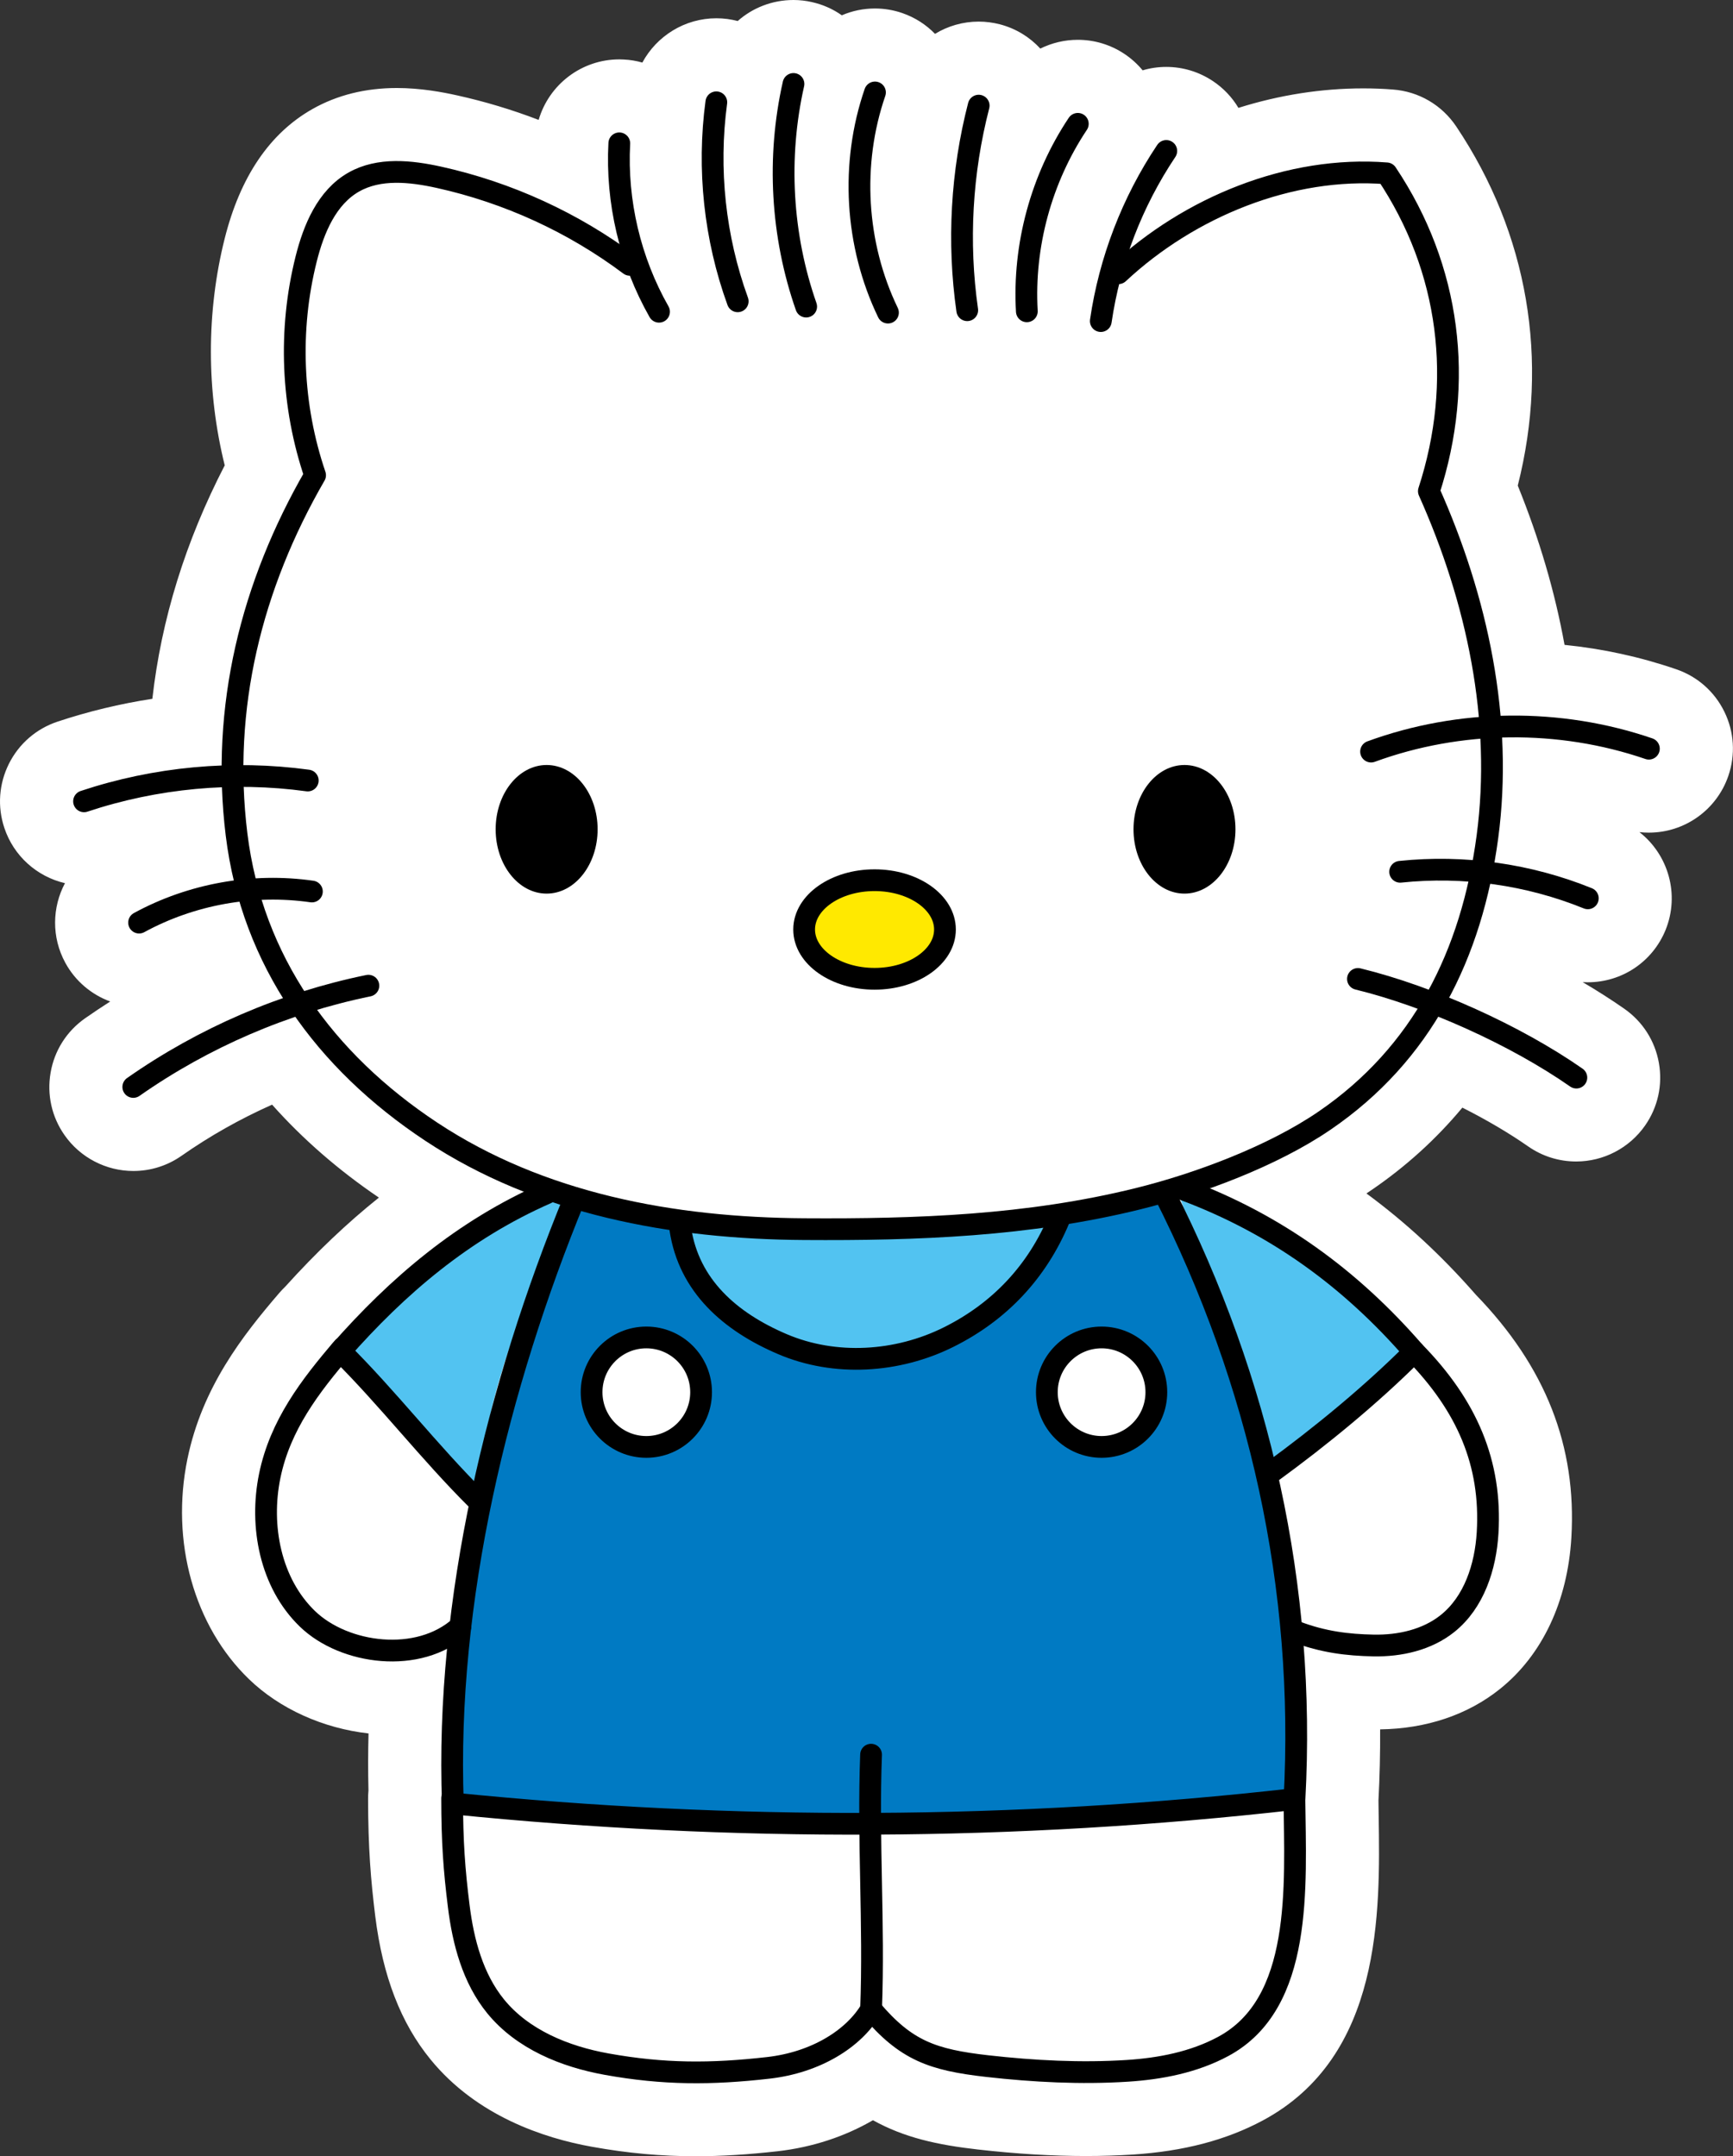
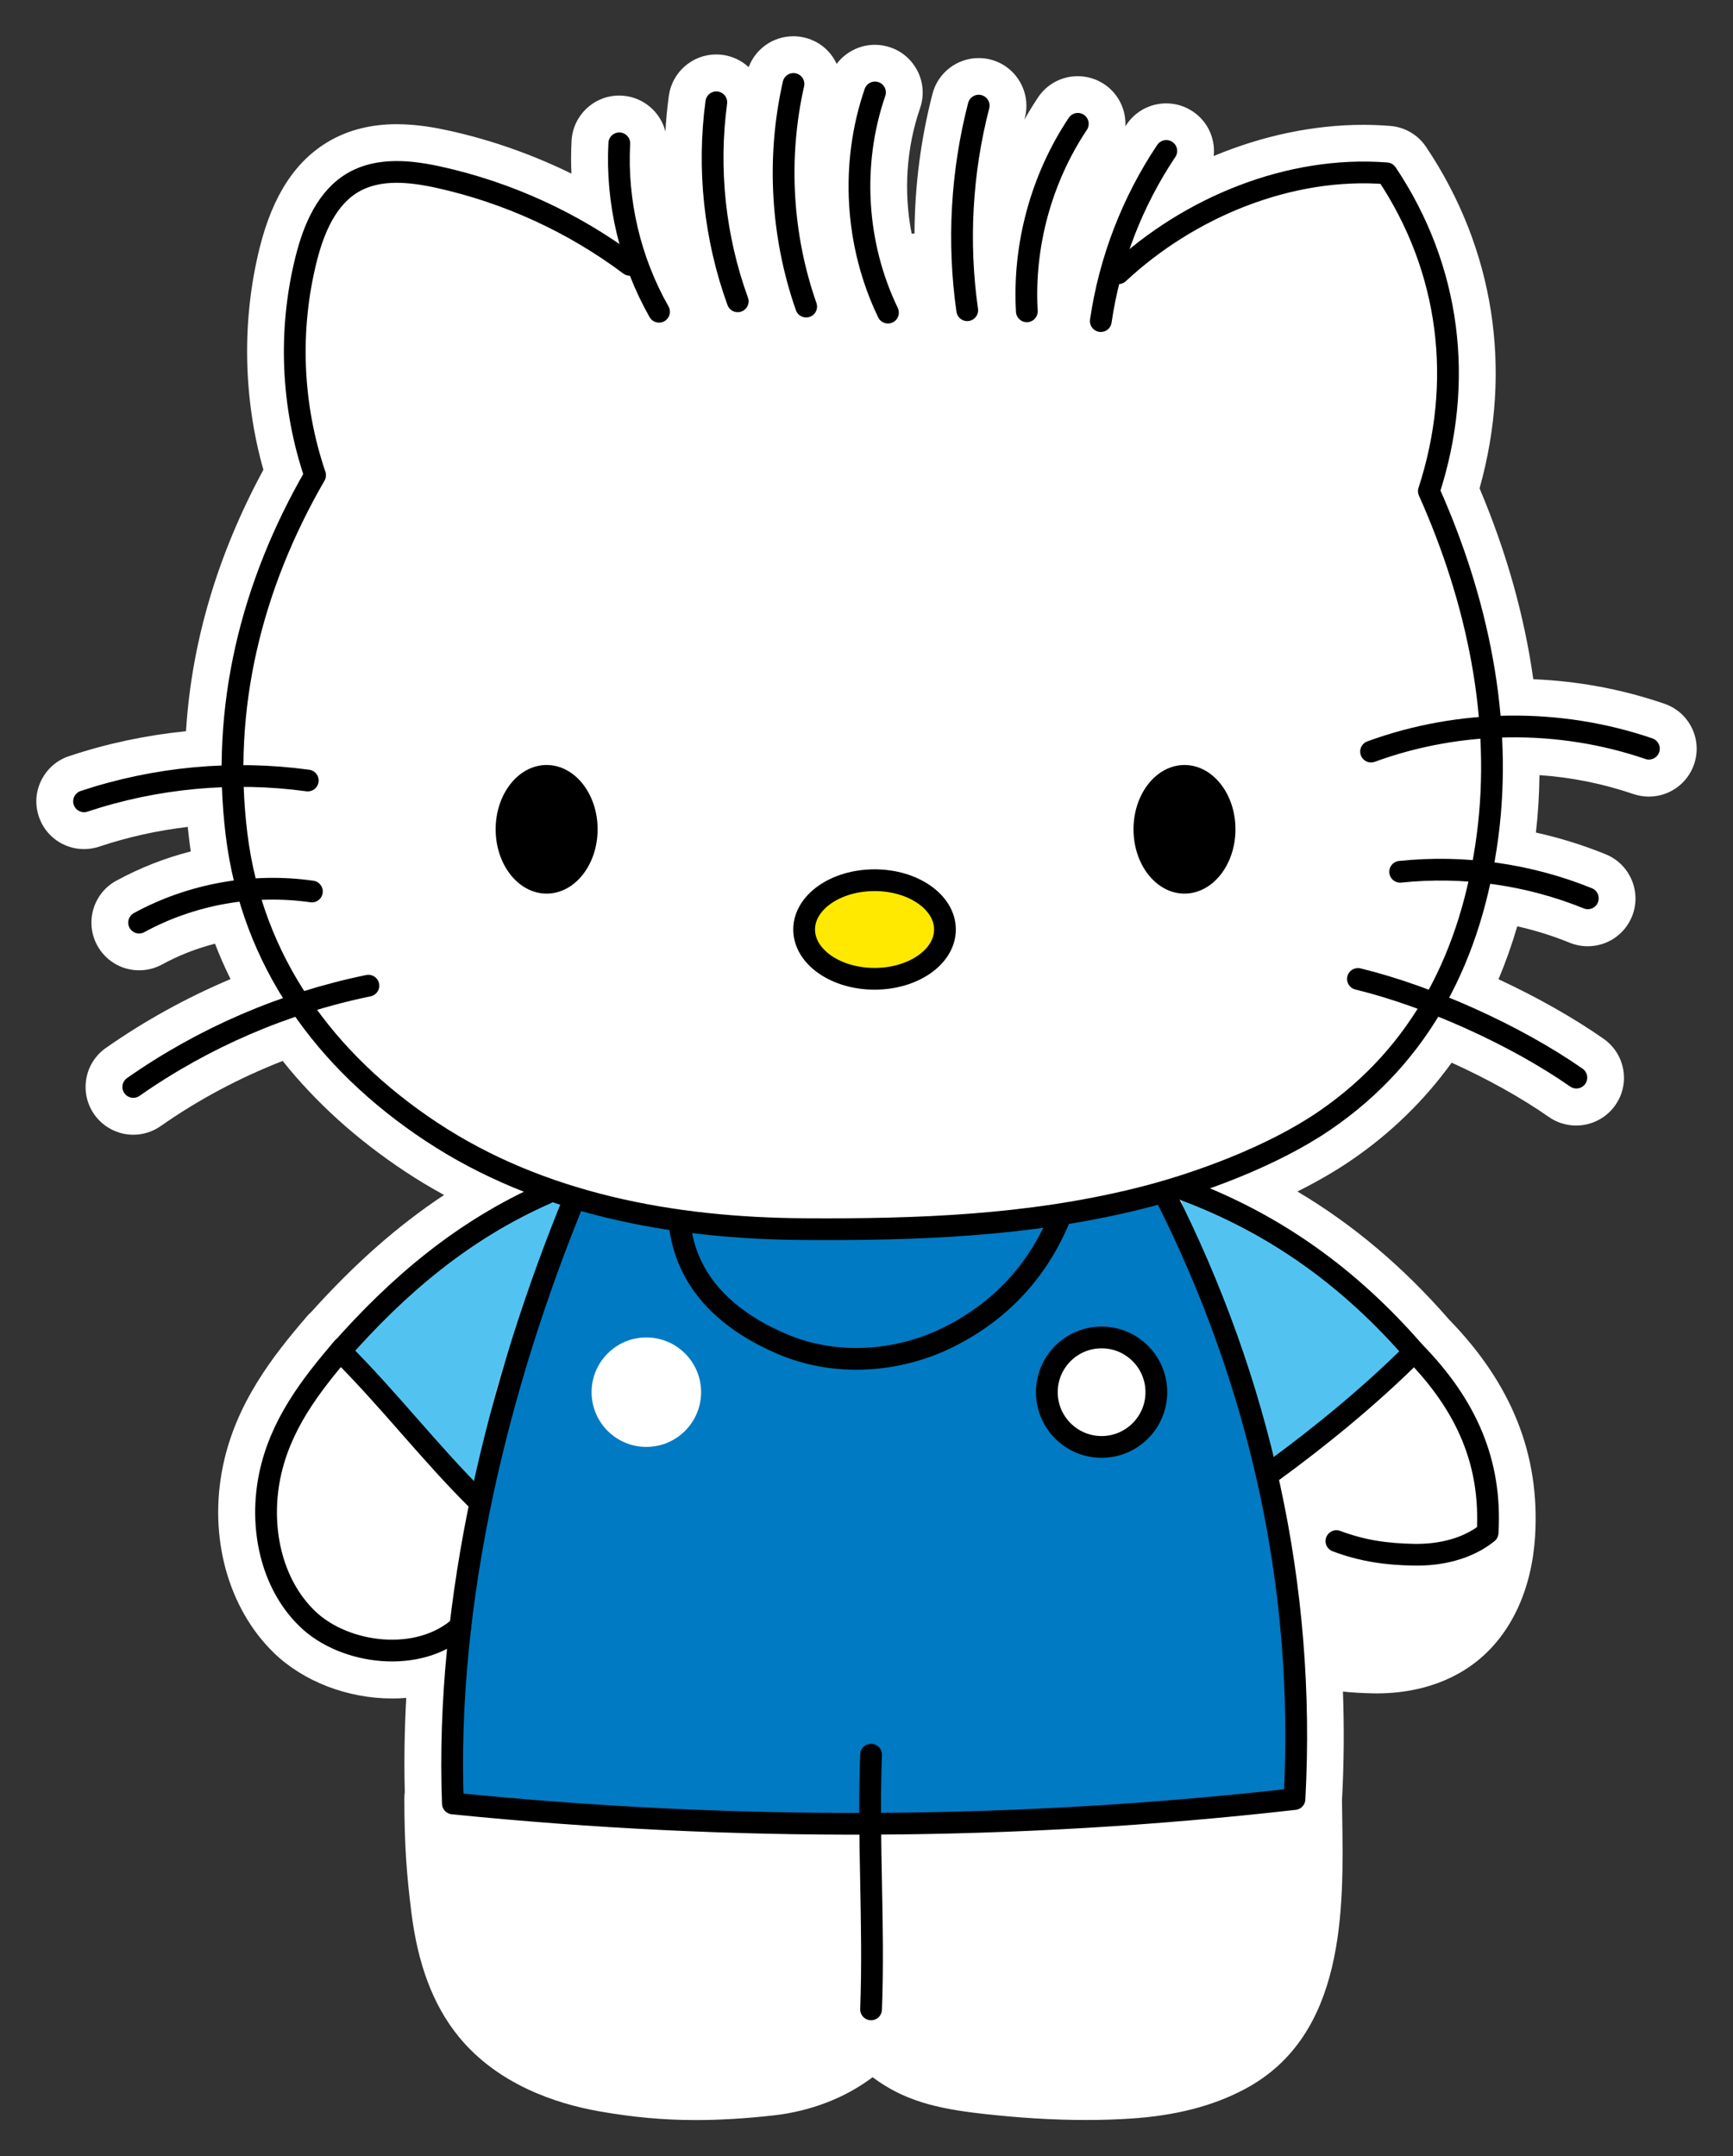
<svg xmlns="http://www.w3.org/2000/svg" x="0px" y="0px" style="enable-background:new 0 0 238.98 297.43" version="1.1" viewBox="0 0 238.98 297.43" xml:space="preserve">
  <rect x="0" y="0" width="238.98" height="297.43" fill="#333333" stroke="none" />
  <style type="text/css">.st0{display:none;}
	
		.st1{display:inline;fill:#0000FF;stroke:#000000;stroke-width:6;stroke-linecap:round;stroke-linejoin:round;stroke-miterlimit:10;}
	.st2{fill:#FFFFFF;}
	.st3{fill:#007AC3;}
	.st4{fill:#52C3F1;}
	.st5{fill:#FFE900;}
	.st6{fill:none;stroke:#000000;stroke-width:3;stroke-linecap:round;stroke-linejoin:round;stroke-miterlimit:10;}</style>
  <g id="Layer_9" class="st0">
    <rect width="610.96" height="662.83" x="-212.6" y="-169.47" class="st1" />
  </g>
  <g id="Layer_6" />
  <g id="Layer_3" />
  <g id="Layer_5" />
  <g id="Layer_8" />
  <g id="Layer_7" />
  <g id="Layer_10">
    <g>
      <g>
        <path d="M95.97,292.43c-4.49,0-8.77-0.39-13.47-1.23c-5.81-1.04-13.86-3.67-19.25-10.28     c-3.49-4.28-5.63-9.9-6.53-17.2c-0.61-4.88-0.96-9.01-0.96-15.69c0-0.28,0.02-0.56,0.06-0.84c-0.11-4.25-0.04-8.6,0.2-12.99     c-0.64,0.06-1.29,0.08-1.95,0.08c-6.13,0-12.21-2.34-16.27-6.26c-6.36-6.16-9.07-16.04-7.06-25.79     c1.79-8.7,6.92-15.23,11.59-20.66c0.17-0.2,0.37-0.4,0.58-0.59c6.01-6.68,11.98-11.96,18.33-16.15     c-1.87-1.02-3.68-2.11-5.41-3.26c-6.63-4.39-12.28-9.5-16.85-15.23c-6.01,2.35-11.65,5.36-16.81,8.98     c-1.12,0.78-2.42,1.2-3.78,1.2c-2.14,0-4.16-1.05-5.39-2.8c-1.01-1.44-1.4-3.19-1.1-4.92c0.3-1.73,1.26-3.24,2.7-4.25     c5.32-3.73,11.08-6.92,17.19-9.5c-0.79-1.6-1.51-3.23-2.14-4.88c-2.56,0.65-5,1.61-7.31,2.87c-0.96,0.52-2.05,0.8-3.15,0.8     c-2.41,0-4.62-1.31-5.78-3.43c-1.74-3.19-0.56-7.2,2.63-8.93c3.25-1.77,6.68-3.12,10.27-4.04c-0.08-0.51-0.15-1.02-0.21-1.53     c-0.08-0.61-0.14-1.23-0.21-1.85c-4.17,0.49-8.27,1.4-12.22,2.72c-0.66,0.22-1.37,0.34-2.08,0.34c-2.84,0-5.35-1.81-6.24-4.5     c-0.56-1.67-0.43-3.45,0.36-5.02c0.79-1.57,2.14-2.75,3.81-3.3c5.21-1.74,10.62-2.89,16.13-3.44C26.41,88.58,30,76.49,36.32,64.8     c-2.8-9.91-2.99-20.72-0.5-30.67c1.81-7.24,4.99-12.06,9.71-14.74c2.64-1.5,5.73-2.26,9.18-2.26c2.84,0,5.5,0.51,7.25,0.9     c5.76,1.27,11.46,3.28,16.84,5.92c-0.07-1.52-0.06-3.04,0.02-4.54c0.19-3.49,3.07-6.23,6.57-6.23c0.09,0,0.26,0,0.35,0.01     c2.94,0.16,5.33,2.23,6.02,4.95c0.09-1.64,0.25-3.28,0.47-4.92c0.44-3.25,3.24-5.71,6.53-5.71c0.28,0,0.56,0.02,0.85,0.05     c1.39,0.19,2.64,0.78,3.63,1.7C104.2,6.72,106.62,5,109.42,5c0.49,0,0.98,0.06,1.46,0.17c1.71,0.39,3.17,1.42,4.1,2.91     c0.15,0.24,0.28,0.48,0.4,0.73c1.22-1.62,3.16-2.63,5.27-2.63c0.73,0,1.45,0.12,2.14,0.36c1.67,0.57,3,1.76,3.78,3.34     c0.77,1.58,0.88,3.37,0.31,5.03c-1.9,5.51-2.29,11.53-1.17,17.3l0.4,0.01c0.03-6.56,0.86-13.02,2.48-19.28     c0.75-2.9,3.37-4.93,6.37-4.93c0.56,0,1.12,0.07,1.66,0.21c3.5,0.91,5.62,4.51,4.71,8.02c-0.02,0.09-0.05,0.18-0.07,0.27     c0.59-1.05,1.22-2.07,1.88-3.07c1.23-1.84,3.27-2.93,5.48-2.93c1.3,0,2.56,0.38,3.65,1.1c1.99,1.33,3.03,3.57,2.92,5.8     c0.05-0.08,0.1-0.16,0.16-0.23c1.22-1.83,3.27-2.92,5.47-2.92c1.31,0,2.57,0.38,3.66,1.11c1.46,0.98,2.46,2.47,2.8,4.19     c0.13,0.65,0.16,1.31,0.09,1.96c6.68-2.79,13.75-4.3,20.61-4.3c1.25,0,2.5,0.05,3.73,0.15c2.01,0.16,3.82,1.21,4.95,2.9     c9.39,14.02,11.98,30.68,7.37,47.09c3.71,8.78,6.19,17.61,7.41,26.33c6.19,0.25,12.26,1.38,18.08,3.38     c1.66,0.57,3,1.75,3.78,3.33c0.77,1.58,0.88,3.36,0.31,5.03c-0.91,2.66-3.42,4.45-6.23,4.45c-0.72,0-1.44-0.12-2.13-0.35     c-4.18-1.43-8.52-2.31-12.96-2.61c-0.03,2.69-0.19,5.34-0.49,7.92c3.3,0.73,6.52,1.73,9.63,3c3.36,1.37,4.98,5.21,3.62,8.57     c-1.02,2.5-3.41,4.11-6.1,4.11c-0.85,0-1.69-0.16-2.48-0.48c-2.33-0.95-4.75-1.71-7.24-2.27c-0.74,2.52-1.6,4.96-2.59,7.3     c5.31,2.47,10.34,5.31,14.49,8.21c1.44,1.01,2.4,2.51,2.71,4.24c0.31,1.73-0.08,3.48-1.09,4.92c-1.23,1.76-3.25,2.81-5.4,2.81     c-1.36,0-2.67-0.41-3.78-1.19c-3.79-2.65-8.45-5.24-13.39-7.48c-3.79,5.25-8.44,9.77-13.86,13.47c-2.18,1.49-4.67,2.93-7.41,4.3     c7.69,4.57,14.6,10.41,20.93,17.68c8.64,8.88,12.52,18.63,11.85,29.81c-0.44,7.37-3.28,13.5-7.99,17.27     c-4.62,3.7-10.1,4.47-13.88,4.47c-0.2,0-0.39,0-0.57-0.01c-1.44-0.03-2.78-0.11-4.06-0.24c0.18,4.99,0.14,10-0.13,14.96     c0.01,0.74,0.03,2.38,0.03,2.38c0.2,12.67,0.47,30.02-13.33,37.43c-4.42,2.38-9.63,3.73-15.91,4.13     c-1.97,0.13-4.02,0.19-6.1,0.19c-4.48,0-9.17-0.28-14.36-0.87c-6.26-0.71-10.74-1.8-15.06-5.03c-3.73,2.82-8.49,4.69-13.67,5.27     C102.77,292.22,99.27,292.43,95.97,292.43z" class="st2" />
-         <path d="M109.42,10c0.12,0,0.23,0.01,0.35,0.04c0.85,0.19,1.39,1.04,1.19,1.89c-1.85,8.15-1.73,16.86,0.28,25.02     l7.25,0.12c-2.27-8.1-2.09-16.84,0.67-24.84c0.23-0.66,0.84-1.07,1.5-1.07c0.17,0,0.34,0.03,0.51,0.09     c0.83,0.28,1.27,1.18,0.98,2.01c-2.65,7.69-2.74,16.13-0.36,23.86l9.46,0.16c-0.48-7.75,0.24-15.64,2.18-23.12     c0.18-0.71,0.83-1.19,1.53-1.19c0.13,0,0.26,0.02,0.4,0.05c0.85,0.22,1.35,1.08,1.14,1.93c-1.87,7.24-2.56,14.88-2.07,22.38     l5.63,0.1c0.54-7.55,3.04-14.94,7.25-21.25c0.3-0.46,0.81-0.7,1.32-0.7c0.3,0,0.61,0.09,0.88,0.27c0.73,0.48,0.92,1.47,0.44,2.19     c-3.87,5.81-6.18,12.6-6.71,19.55l8.31,0.14c1.66-6.29,4.36-12.31,7.97-17.7c0.31-0.46,0.81-0.7,1.32-0.7     c0.3,0,0.61,0.09,0.88,0.27c0.73,0.49,0.92,1.47,0.43,2.19c-2.57,3.84-4.63,8.02-6.18,12.39c9.33-7.59,20.89-11.9,32.02-11.9     c1.12,0,2.23,0.04,3.34,0.13c0.48,0.04,0.92,0.29,1.19,0.7c8.88,13.27,11.08,29.1,6.21,44.63c4.58,10.39,7.35,20.87,8.26,30.99     c0.61-0.02,1.22-0.03,1.83-0.03c6.46,0,12.92,1.05,19.09,3.16c0.83,0.28,1.27,1.18,0.98,2.01c-0.23,0.66-0.84,1.07-1.5,1.07     c-0.17,0-0.34-0.03-0.51-0.09c-5.84-2-11.95-2.99-18.07-2.99c-0.54,0-1.07,0.01-1.61,0.02c0.24,4.73,0.07,9.37-0.53,13.87     c-0.15,1.09-0.31,2.16-0.5,3.22c4.58,0.62,9.09,1.81,13.39,3.56c0.81,0.33,1.2,1.25,0.87,2.06c-0.25,0.61-0.84,0.99-1.47,0.99     c-0.2,0-0.4-0.04-0.6-0.12c-4.11-1.67-8.42-2.8-12.81-3.38c-1.26,5.69-3.14,10.87-5.63,15.55c6.6,2.69,13.14,6.14,18.35,9.79     c0.72,0.5,0.89,1.49,0.39,2.2c-0.31,0.44-0.8,0.68-1.3,0.68c-0.31,0-0.63-0.09-0.9-0.29c-5.14-3.59-11.61-6.99-18.12-9.62     c-3.79,6.19-8.73,11.41-14.83,15.58c-4.32,2.95-10.12,5.76-16.44,8.03c11.11,4.71,20.66,11.75,29.1,21.46     c7.78,7.95,11.13,16.25,10.54,26.12c-0.36,5.94-2.53,10.79-6.12,13.66c-3.45,2.76-7.67,3.38-10.75,3.38c-0.16,0-0.31,0-0.46,0     c-3.68-0.07-6.63-0.51-9.52-1.41c0.52,6.96,0.6,13.97,0.22,21.02c0.01,0.84,0.02,1.69,0.04,2.56     c0.19,12.02,0.42,26.98-10.7,32.95c-3.78,2.03-8.31,3.19-13.86,3.54c-1.87,0.12-3.79,0.18-5.78,0.18c-4.27,0-8.84-0.28-13.8-0.84     c-7.09-0.8-11.12-2-15.71-6.86c-3.07,3.78-8.29,6.43-14.15,7.1c-3.67,0.42-6.98,0.63-10.15,0.63c-4.26,0-8.26-0.38-12.58-1.16     c-4.97-0.89-11.83-3.1-16.26-8.52c-2.88-3.53-4.66-8.32-5.45-14.65c-0.58-4.68-0.92-8.65-0.92-15.08c0-0.15,0.03-0.3,0.07-0.44     c-0.2-6.77,0.07-13.47,0.7-20.02c-2.29,1.17-4.87,1.71-7.46,1.71c-4.82,0-9.67-1.84-12.79-4.86c-5.14-4.98-7.31-13.1-5.64-21.19     c1.55-7.53,6.03-13.23,10.48-18.41c0.08-0.09,0.17-0.17,0.27-0.24c8.25-9.22,16.49-15.71,25.68-20.21     c-4.86-1.92-9.36-4.24-13.49-6.97c-7.35-4.87-13.32-10.61-17.84-17.03c-7.62,2.6-14.9,6.26-21.45,10.86     c-0.28,0.19-0.59,0.29-0.91,0.29c-0.5,0-0.99-0.23-1.3-0.67c-0.5-0.71-0.33-1.7,0.39-2.2c6.57-4.61,13.85-8.31,21.47-11     c-2.57-4.14-4.58-8.54-5.97-13.18c-4.55,0.57-8.99,1.98-13.03,4.19c-0.24,0.13-0.5,0.19-0.76,0.19c-0.56,0-1.1-0.3-1.39-0.83     c-0.42-0.77-0.14-1.73,0.63-2.15c4.26-2.32,8.93-3.84,13.72-4.49c-0.47-1.99-0.84-4.02-1.09-6.09c-0.27-2.21-0.44-4.41-0.52-6.61     c-6.27,0.25-12.5,1.37-18.44,3.35c-0.17,0.06-0.33,0.08-0.5,0.08c-0.66,0-1.28-0.42-1.5-1.08c-0.28-0.83,0.17-1.72,1-2     c6.24-2.08,12.8-3.26,19.39-3.52c0.07-13.65,3.83-27.11,11.24-40.14c-3.12-9.6-3.5-20.24-1.04-30.03     c1.46-5.84,3.86-9.63,7.33-11.6c2.11-1.2,4.43-1.61,6.71-1.61c2.17,0,4.3,0.37,6.17,0.78c8.69,1.92,17.08,5.57,24.45,10.6     c-1.22-4.51-1.76-9.21-1.52-13.84c0.05-0.84,0.76-1.5,1.58-1.5c0.03,0,0.06,0,0.08,0c0.87,0.05,1.54,0.79,1.5,1.66     c-0.3,5.64,0.63,11.41,2.65,16.73l8.98,0.15c-1.92-7.43-2.43-15.23-1.4-22.84c0.11-0.8,0.79-1.37,1.57-1.37     c0.07,0,0.14,0,0.2,0.01c0.87,0.12,1.47,0.91,1.36,1.78c-1.01,7.5-0.45,15.19,1.55,22.48l6.08,0.1     c-1.93-8.4-1.99-17.31-0.09-25.66C108.04,10.5,108.7,10,109.42,10 M163.01,166l-0.12-0.35c-0.02-0.01-0.04-0.02-0.07-0.03     C162.89,165.75,162.95,165.87,163.01,166 M109.42,0c-2.93,0-5.64,1.08-7.69,2.9c-0.46-0.12-0.93-0.21-1.41-0.28     c-0.54-0.07-1.04-0.1-1.54-0.1c-4.35,0-8.23,2.45-10.2,6.11c-0.82-0.23-1.67-0.38-2.55-0.42c-0.2-0.01-0.41-0.02-0.62-0.02     c-5.25,0-9.72,3.51-11.13,8.35c-3.67-1.41-7.44-2.54-11.23-3.38c-1.98-0.44-5-1.02-8.33-1.02c-4.33,0-8.25,0.98-11.65,2.91     c-5.89,3.34-9.96,9.36-12.09,17.87C28.44,43.05,28.46,54,30.99,64.19c-5.41,10.47-8.75,21.25-9.98,32.2     c-4.45,0.68-8.83,1.74-13.08,3.15c-2.93,0.98-5.31,3.04-6.7,5.81c-1.38,2.77-1.61,5.91-0.63,8.85c1.29,3.88,4.5,6.72,8.36,7.62     c-1.77,3.32-1.88,7.45,0.05,10.99c1.37,2.51,3.59,4.38,6.19,5.33c-1.18,0.75-2.33,1.53-3.47,2.32c-2.53,1.78-4.22,4.43-4.75,7.48     c-0.53,3.05,0.15,6.12,1.93,8.65c2.16,3.08,5.71,4.93,9.48,4.93c2.39,0,4.69-0.73,6.65-2.1c3.88-2.72,8.06-5.08,12.48-7.05     c4.21,4.73,9.14,9.03,14.73,12.82c-4.38,3.5-8.64,7.55-12.91,12.28c-0.28,0.27-0.55,0.55-0.8,0.84     c-5.08,5.91-10.66,13.04-12.69,22.91c-2.35,11.41,0.9,23.06,8.48,30.39c4.24,4.1,10.23,6.79,16.49,7.49     c-0.07,2.65-0.07,5.28-0.01,7.88c-0.03,0.35-0.05,0.7-0.05,1.04c0,6.91,0.38,11.36,0.99,16.31c1.03,8.26,3.52,14.72,7.62,19.74     c6.36,7.79,15.61,10.85,22.24,12.04c5,0.9,9.56,1.31,14.35,1.31c3.49,0,7.18-0.23,11.28-0.69c4.77-0.54,9.27-2.03,13.14-4.28     c4.3,2.4,8.9,3.41,14.47,4.04c5.38,0.61,10.26,0.9,14.92,0.9c2.18,0,4.34-0.07,6.42-0.2c7.01-0.45,12.89-1.99,17.96-4.71     c16.48-8.85,16.17-28.75,15.97-41.92c-0.01-0.76-0.02-1.49-0.03-2.2c0.17-3.26,0.25-6.54,0.23-9.82     c6.38-0.09,12.08-2.01,16.52-5.57c5.83-4.66,9.33-12.08,9.85-20.87c0.75-12.62-3.55-23.58-13.16-33.5     c-4.7-5.38-9.71-10.02-15.1-13.98c0.24-0.16,0.48-0.32,0.71-0.48c4.73-3.23,8.92-7.03,12.52-11.36c3.33,1.68,6.42,3.5,9.06,5.34     c1.94,1.36,4.24,2.09,6.63,2.09c3.78,0,7.33-1.85,9.5-4.95c1.77-2.53,2.45-5.61,1.91-8.65c-0.54-3.05-2.24-5.7-4.77-7.47     c-1.78-1.24-3.7-2.47-5.74-3.67c0.23,0.01,0.46,0.02,0.7,0.02c4.73,0,8.94-2.83,10.73-7.21c1.99-4.91,0.38-10.39-3.6-13.5     c0.43,0.05,0.86,0.07,1.3,0.07c4.95,0,9.35-3.14,10.96-7.83c1-2.93,0.81-6.07-0.55-8.85c-1.36-2.78-3.72-4.86-6.65-5.86     c-4.98-1.71-10.14-2.83-15.39-3.36c-1.32-7.3-3.48-14.65-6.45-21.97c4.38-17.29,1.42-34.75-8.48-49.53     c-1.99-2.97-5.17-4.83-8.72-5.1c-1.34-0.11-2.73-0.16-4.11-0.16c-5.78,0-11.58,0.92-17.21,2.69c-0.87-1.46-2.06-2.72-3.51-3.69     c-1.92-1.28-4.14-1.96-6.44-1.96c-1.12,0-2.21,0.16-3.26,0.47c-0.71-0.86-1.56-1.63-2.52-2.27c-1.91-1.27-4.13-1.94-6.42-1.94     c-1.82,0-3.59,0.43-5.17,1.21c-1.46-1.58-3.36-2.77-5.59-3.35c-0.94-0.24-1.92-0.37-2.91-0.37c-2.18,0-4.25,0.61-6.02,1.69     c-1.22-1.26-2.75-2.26-4.52-2.87c-1.22-0.42-2.49-0.63-3.77-0.63c-1.6,0-3.15,0.33-4.56,0.94c-1.22-0.86-2.61-1.48-4.12-1.82     C111.15,0.1,110.28,0,109.42,0L109.42,0z" class="st2" />
      </g>
      <g>
        <path d="M62.35,248.03c0,6.01,0.29,9.93,0.91,14.88c0.61,4.95,1.95,9.99,5.1,13.85c3.72,4.55,9.53,6.92,15.31,7.96     c7.84,1.41,14.37,1.41,22.28,0.51c6.58-0.75,11.81-4.04,14.17-8.07c4.81,5.68,8.46,6.97,16.04,7.83     c7.59,0.86,18.61,1.37,26.08-0.21c3.17-0.67,7.85-2.63,10.02-5.03c2.93-3.23,3.72-5.18,4.53-8.72c1.87-8.08,1.9-14.59,1.71-22.88     " class="st2" />
        <path d="M79.25,165.25c-10.63,25.88-17.84,55.55-16.8,83.51c38.58,3.9,77.53,3.77,116.06-0.61     c1.58-29.16-4.75-57.52-17.95-83.57" class="st3" />
        <path d="M86.85,36.53c-7.78-5.83-16.81-9.97-26.3-12.07c-3.93-0.87-8.27-1.33-11.76,0.65     c-3.72,2.11-5.53,6.46-6.57,10.61C39.76,45.52,40.2,56,43.45,65.55c-8.81,15.24-12.98,32.08-10.83,49.55     c2.15,17.47,12.16,31.27,26.84,40.99c15.09,9.99,33.33,13.34,51.43,13.45c15.61,0.1,30.88-0.45,46.03-4.19     c8.36-2.06,18.6-5.9,25.71-10.76c13.49-9.21,20.31-22.94,22.48-39.13s-1.4-32.8-8.07-47.71c4.9-15.05,2.97-30.68-5.83-43.84     c-13.34-1.05-27.2,4.65-36.98,13.78" class="st2" />
        <circle cx="89.13" cy="192.03" r="7.55" class="st2" />
        <circle cx="151.91" cy="192.03" r="7.55" class="st2" />
-         <path d="M93.82,169.55c1.18,7.79,6.84,12.77,14.09,15.86c7.25,3.09,15.84,2.54,22.89-0.97     c7.06-3.51,12.56-9.82,15.61-17.09C129.48,168.06,110.78,169.38,93.82,169.55z" class="st4" />
        <path d="M65.79,206.86c-6.6-6.55-12.26-13.95-18.86-20.5c7.9-8.96,16.91-16.7,28.45-21.78     c1.55,0.48,2.42,0.53,3.97,1C72.47,177.99,66.81,192.71,65.79,206.86z" class="st4" />
        <path d="M162.24,163.71c12.59,4.71,23.97,12.61,32.78,22.75c-5.91,5.92-12.88,11.64-19.64,16.57" class="st4" />
-         <path d="M47.33,185.86c-4.62,5.38-8.7,10.75-10.13,17.7s0.09,14.8,5.19,19.73s15.36,6.26,21.1,1.06     c1.27-6.28,1.66-12.11,2.93-18.39C60.36,199.65,53.38,192.17,47.33,185.86z" class="st2" />
        <path d="M178.76,225.09c3.72,1.4,7.04,1.8,10.66,1.88c3.62,0.07,7.37-0.77,10.19-3.03     c3.67-2.94,5.25-7.83,5.53-12.52c0.57-9.57-3.06-18.36-10.12-24.96c-6.72,4.97-13.03,10.4-19.14,16.1     C176.48,210.29,177.42,217.45,178.76,225.09z" class="st2" />
        <ellipse cx="120.6" cy="128.21" class="st5" rx="9.71" ry="6.8" />
        <ellipse cx="163.34" cy="114.39" rx="7.03" ry="8.87" />
        <ellipse cx="75.38" cy="114.39" rx="7.03" ry="8.87" />
        <path d="M86.85,36.53c-7.78-5.83-16.81-9.97-26.3-12.07c-3.93-0.87-8.27-1.33-11.76,0.65     c-3.72,2.11-5.53,6.46-6.57,10.61C39.76,45.52,40.2,56,43.45,65.55c-8.81,15.24-12.98,32.08-10.83,49.55     c2.15,17.47,12.16,31.27,26.84,40.99c15.09,9.99,33.33,13.34,51.43,13.45c15.61,0.1,30.88-0.45,46.03-4.19     c8.36-2.06,18.6-5.9,25.71-10.76c13.49-9.21,20.31-22.94,22.48-39.13s-1.4-32.8-8.07-47.71c4.9-15.05,2.97-30.68-5.83-43.84     c-13.34-1.05-27.2,4.65-36.98,13.78" class="st6" />
        <path d="M79.25,165.25c-10.63,25.88-17.84,55.55-16.8,83.51c38.58,3.9,77.53,3.77,116.06-0.61     c1.58-29.16-4.75-57.52-17.95-83.57" class="st6" />
-         <circle cx="89.13" cy="192.03" r="7.55" class="st6" />
        <circle cx="151.91" cy="192.03" r="7.55" class="st6" />
        <path d="M93.82,169.55c1.18,7.79,6.84,12.77,14.09,15.86c7.25,3.09,15.84,2.54,22.89-0.97     c7.06-3.51,12.22-9.02,15.26-16.29" class="st6" />
        <path d="M75.38,164.58c-11.55,5.07-20.55,12.81-28.45,21.78c6.6,6.55,12.26,13.95,18.86,20.5" class="st6" />
        <path d="M163.34,164.13c12.59,4.71,22.87,12.18,31.68,22.33c-5.91,5.92-12.88,11.64-19.64,16.57" class="st6" />
        <path d="M47.33,185.86c-4.62,5.38-8.7,10.75-10.13,17.7s0.09,14.8,5.19,19.73s15.36,6.26,21.1,1.06" class="st6" />
-         <path d="M195.02,186.46c7.29,7.44,10.69,15.38,10.12,24.96c-0.28,4.69-1.86,9.59-5.53,12.52     c-2.82,2.26-6.58,3.1-10.19,3.03c-3.62-0.07-6.94-0.48-10.66-1.88" class="st6" />
-         <path d="M62.35,248.03c0,6.01,0.29,9.93,0.91,14.88c0.61,4.95,1.95,9.99,5.1,13.85c3.72,4.55,9.53,6.92,15.31,7.96     c7.84,1.41,14.37,1.41,22.28,0.51c6.58-0.75,11.81-4.04,14.17-8.07c4.81,5.68,8.46,6.97,16.04,7.83     c6.39,0.72,12.88,1.06,19.3,0.65c4.52-0.29,9.16-1.18,13.21-3.36c11.05-5.93,9.96-22.04,9.83-34.13" class="st6" />
+         <path d="M195.02,186.46c7.29,7.44,10.69,15.38,10.12,24.96c-2.82,2.26-6.58,3.1-10.19,3.03c-3.62-0.07-6.94-0.48-10.66-1.88" class="st6" />
        <path d="M120.12,277.16c0.45-11.76-0.45-23.37,0-35.13" class="st6" />
        <ellipse cx="120.6" cy="128.21" class="st6" rx="9.71" ry="6.8" />
        <path d="M141.6,42.94c-0.52-9.07,1.99-18.3,7.03-25.86" class="st6" />
        <path d="M151.8,44.29c1.22-8.36,4.33-16.45,9.03-23.47" class="st6" />
        <path d="M133.38,42.79c-1.34-9.39-0.79-19.04,1.58-28.22" class="st6" />
        <path d="M122.45,43.12c-4.52-9.37-5.18-20.53-1.79-30.37" class="st6" />
        <path d="M111.17,42.29c-3.43-9.8-4.04-20.58-1.75-30.71" class="st6" />
        <path d="M101.73,41.56c-3.17-8.74-4.19-18.24-2.95-27.45" class="st6" />
        <path d="M90.88,43c-3.98-7.01-5.91-15.18-5.48-23.23" class="st6" />
        <path d="M42.44,107.66c-10.32-1.41-20.97-0.42-30.85,2.87" class="st6" />
        <path d="M43.01,122.97c-8.13-1.17-16.62,0.36-23.83,4.29" class="st6" />
        <path d="M50.8,135.96c-11.61,2.38-22.72,7.17-32.42,13.97" class="st6" />
        <path d="M187.26,135.03c9.88,2.41,21.78,7.79,30.12,13.61" class="st6" />
        <path d="M193.08,120.25c8.75-0.92,17.73,0.35,25.88,3.66" class="st6" />
        <path d="M189.07,103.67c12.23-4.48,26-4.62,38.31-0.4" class="st6" />
      </g>
    </g>
  </g>
</svg>